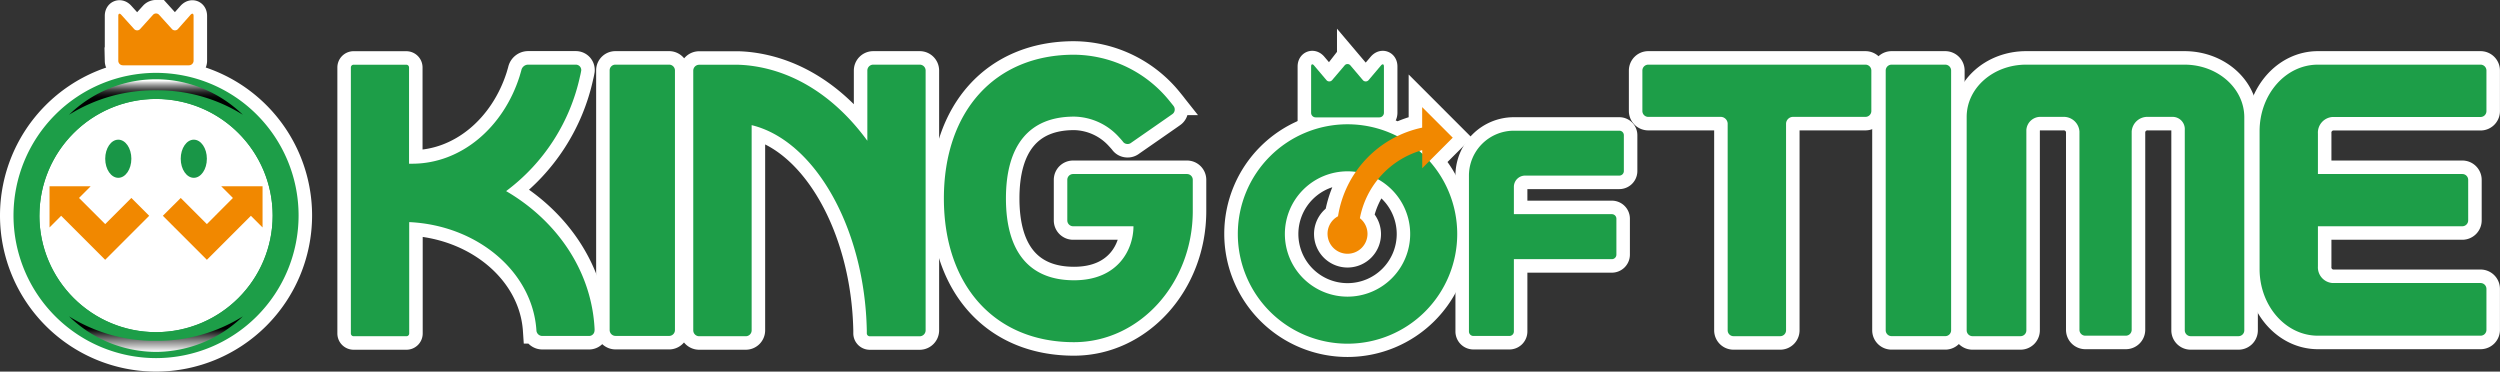
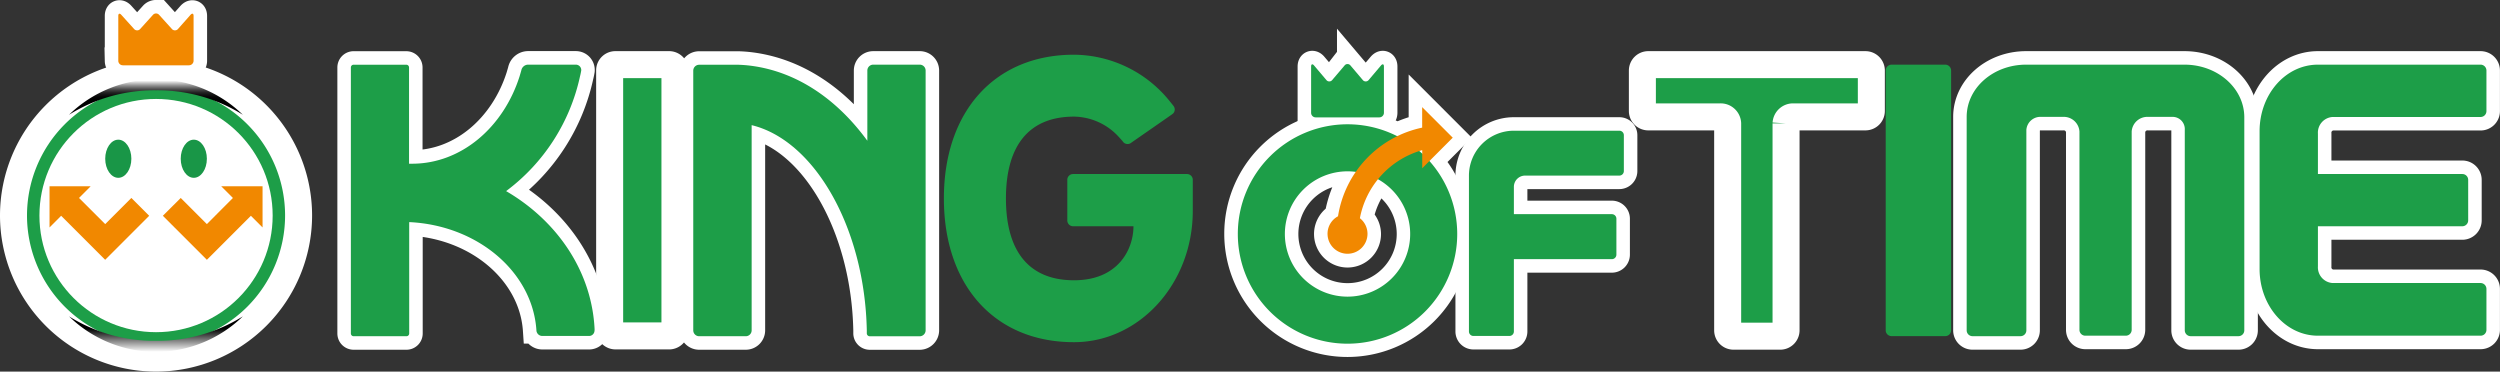
<svg xmlns="http://www.w3.org/2000/svg" viewBox="0 0 462.85 68.8">
  <rect x="0" y="0" width="462.85" height="68.8" fill="#333333" stroke="none" />
  <defs>
    <style>.cls-1{isolation:isolate;}.cls-2,.cls-4{fill:#1d9e48;}.cls-2{stroke:#fff;stroke-miterlimit:10;stroke-width:5px;}.cls-2,.cls-7,.cls-8{mix-blend-mode:screen;}.cls-3{fill:#fff;}.cls-5{fill:#f18800;}.cls-6{fill:#199647;}.cls-7{fill:url(#linear-gradient);}.cls-8{fill:url(#linear-gradient-2);}</style>
    <linearGradient id="linear-gradient" x1="16.93" y1="-124.82" x2="16.93" y2="-118.24" gradientUnits="userSpaceOnUse">
      <stop offset="0.04" stop-color="#fff" />
      <stop offset="0.1" stop-color="#cbcbcb" />
      <stop offset="0.17" stop-color="#969696" />
      <stop offset="0.24" stop-color="#686868" />
      <stop offset="0.3" stop-color="#434343" />
      <stop offset="0.37" stop-color="#252525" />
      <stop offset="0.44" stop-color="#111" />
      <stop offset="0.51" stop-color="#040404" />
      <stop offset="0.57" />
    </linearGradient>
    <linearGradient id="linear-gradient-2" x1="1418.47" y1="-284.53" x2="1418.47" y2="-277.95" gradientTransform="translate(1435.4 -358.87) rotate(180)" gradientUnits="userSpaceOnUse">
      <stop offset="0" stop-color="#fff" />
      <stop offset="0.65" />
    </linearGradient>
  </defs>
  <title>kot-logo-footer</title>
  <g class="cls-1">
    <g id="レイヤー_1" data-name="レイヤー 1">
      <path class="cls-2" d="M112-127.52H102a1.06,1.06,0,0,0-1.09,1v48.12A1.09,1.09,0,0,0,102-77.3H112A1.08,1.08,0,0,0,113-78.38v-48A1.09,1.09,0,0,0,112-127.52Z" transform="translate(11.96 139.49)" />
-       <path class="cls-2" d="M207.81-107.27H186.72a1.07,1.07,0,0,0-1.08,1.08v7.51a1.08,1.08,0,0,0,1.08,1.08h11.17c0,4.18-2.75,10-11,10s-12.61-5.24-12.61-15.15,4.36-15.15,12.61-15.15a11.43,11.43,0,0,1,8.32,3.8s.57.61.74.85a1,1,0,0,0,.71.41,1.05,1.05,0,0,0,.81-.22c.25-.18,7.41-5.14,7.64-5.32a1,1,0,0,0,.41-.7,1.07,1.07,0,0,0-.21-.79c-.18-.24-.65-.81-.65-.81a22.93,22.93,0,0,0-17.79-8.68c-14.62,0-24.08,10.45-24.08,26.61s9.45,26.61,24.08,26.61c12.15,0,22-10.89,22-24.28v-5.82A1.07,1.07,0,0,0,207.81-107.27Z" transform="translate(11.96 139.49)" />
      <path class="cls-2" d="M81.74-104.12a36,36,0,0,0,13.68-21.23s.13-.49.23-1.09a1,1,0,0,0-1-1.09H85.77a1.3,1.3,0,0,0-1.22,1.09l-.32,1.09c-3,9.42-10.78,16.15-19.87,16.16l-.59,0V-127a.51.51,0,0,0-.51-.51H53.47A.51.51,0,0,0,53-127v49.25a.51.51,0,0,0,.51.51h9.78a.51.51,0,0,0,.51-.51V-98.37c12.65.59,22.83,9.22,23.55,20h0s0,0,0,0a1.09,1.09,0,0,0,1.1,1.08h8.65a1,1,0,0,0,1-.89,1.9,1.9,0,0,0,0-.47C97.58-89.31,91.18-98.65,81.74-104.12Z" transform="translate(11.96 139.49)" />
      <path class="cls-2" d="M158.34-127.52H149.7a1.09,1.09,0,0,0-1.08,1.09v13c-5.61-7.69-13-12.74-21.42-13.87-.79-.11-1.59-.17-2.4-.2h-7.32a1.09,1.09,0,0,0-1.09,1.09v48.09a1.09,1.09,0,0,0,1.09,1.08h8.63a1.09,1.09,0,0,0,1.09-1.08v-38c11.64,2.82,20.94,19,21.32,38,0,0,0,.25,0,.54a.55.55,0,0,0,.55.55h9.21a1.11,1.11,0,0,0,1.13-1.08v-48.09A1.09,1.09,0,0,0,158.34-127.52Z" transform="translate(11.96 139.49)" />
      <path class="cls-2" d="M333.39-127.52H293.2a1.09,1.09,0,0,0-1.09,1.09v7.49a1.09,1.09,0,0,0,1.09,1.09h13.32a1.3,1.3,0,0,1,1.38,1.21v38.31A1.08,1.08,0,0,0,309-77.25h8.63a1.08,1.08,0,0,0,1.08-1.08v-38.31a1.3,1.3,0,0,1,1.38-1.21h13.32a1.09,1.09,0,0,0,1.09-1.09v-7.49A1.09,1.09,0,0,0,333.39-127.52Z" transform="translate(11.96 139.49)" />
-       <path class="cls-2" d="M348.19-127.52h-9.94a1.09,1.09,0,0,0-1.09,1.09v48.09a1.08,1.08,0,0,0,1.09,1.08h9.94a1.08,1.08,0,0,0,1.08-1.08v-48.09A1.09,1.09,0,0,0,348.19-127.52Z" transform="translate(11.96 139.49)" />
      <path class="cls-2" d="M392.48-127.52H363.15c-6.08,0-11,4.32-11,9.67h0v39.52a1.08,1.08,0,0,0,1.09,1.08h8.87a1.08,1.08,0,0,0,1.09-1.08v-37.1a2.6,2.6,0,0,1,2.76-2.42h4a2.91,2.91,0,0,1,3.08,2.7v36.72a1.08,1.08,0,0,0,1.08,1.09h7.5a1.09,1.09,0,0,0,1.09-1.09v-36.72a2.91,2.91,0,0,1,3.08-2.7h4.39a2.26,2.26,0,0,1,2.36,2.42v37.1a1.08,1.08,0,0,0,1.09,1.08h8.84a1.08,1.08,0,0,0,1.09-1.08v-39.52C403.5-123.2,398.57-127.52,392.48-127.52Z" transform="translate(11.96 139.49)" />
      <path class="cls-2" d="M419.88-117.83h27.41a1.09,1.09,0,0,0,1.09-1.09v-7.51a1.09,1.09,0,0,0-1.09-1.09H417.18c-6,0-10.8,5.52-10.8,12.32v25.51c0,6.82,4.84,12.35,10.8,12.35h30.11a1.08,1.08,0,0,0,1.09-1.09V-86a1.09,1.09,0,0,0-1.09-1.09H419.88a2.91,2.91,0,0,1-2.7-3.08V-97.6h26.73A1.09,1.09,0,0,0,445-98.69v-7.49a1.08,1.08,0,0,0-1.08-1.09H417.18v-7.49A2.9,2.9,0,0,1,419.88-117.83Z" transform="translate(11.96 139.49)" />
      <path class="cls-2" d="M287.84-115.29H268.28A8.32,8.32,0,0,0,260-107v28.88a.83.83,0,0,0,.84.83h6.65a.83.83,0,0,0,.83-.83V-91.51h18.14a.84.84,0,0,0,.84-.83V-99a.84.84,0,0,0-.84-.84H268.32v-5.06a2.08,2.08,0,0,1,2.07-2.08h17.45a.84.84,0,0,0,.84-.84v-6.65A.83.83,0,0,0,287.84-115.29Z" transform="translate(11.96 139.49)" />
      <path class="cls-2" d="M231.63-117.76h11.78a.85.85,0,0,0,.85-.84v-8.57c0-.46-.24-.55-.55-.19l-2.27,2.68a.7.7,0,0,1-1.1,0l-2.27-2.68a.69.69,0,0,0-1.1,0l-2.28,2.68a.69.69,0,0,1-1.09,0l-2.27-2.68c-.3-.36-.55-.27-.55.19v8.57A.84.84,0,0,0,231.63-117.76Z" transform="translate(11.96 139.49)" />
      <path class="cls-2" d="M257-114l-5.66-5.66v3.8a20.23,20.23,0,0,0-4.58,1.58,20.2,20.2,0,0,0-9.25-2.24,20.31,20.31,0,0,0-20.31,20.31,20.31,20.31,0,0,0,20.31,20.31,20.31,20.31,0,0,0,20.31-20.31,20.21,20.21,0,0,0-5.14-13.47ZM237.52-84.57a11.6,11.6,0,0,1-11.6-11.6,11.6,11.6,0,0,1,11.6-11.6,11.64,11.64,0,0,1,1.55.12,20,20,0,0,0-3.31,8.25,3.67,3.67,0,0,0-1.94,3.24,3.7,3.7,0,0,0,3.7,3.7,3.7,3.7,0,0,0,3.7-3.7,3.68,3.68,0,0,0-1.41-2.88,16.1,16.1,0,0,1,3.38-7.24,11.6,11.6,0,0,1,5.94,10.12A11.6,11.6,0,0,1,237.52-84.57ZM251.35-111l-.52-.47.52-.16Z" transform="translate(11.96 139.49)" />
      <path class="cls-2" d="M10.82-127.39H23a.86.86,0,0,0,.88-.82v-8.33c0-.45-.25-.54-.57-.19L21-134.13a.75.75,0,0,1-1.14,0l-2.36-2.61a.76.76,0,0,0-1.14,0L14-134.13a.75.75,0,0,1-1.14,0l-2.36-2.61c-.31-.35-.56-.25-.56.19v8.33A.85.85,0,0,0,10.82-127.39Z" transform="translate(11.96 139.49)" />
      <path class="cls-2" d="M16.93-126A26.42,26.42,0,0,0-9.46-99.58,26.42,26.42,0,0,0,16.93-73.19,26.42,26.42,0,0,0,43.32-99.58,26.41,26.41,0,0,0,16.93-126Z" transform="translate(11.96 139.49)" />
    </g>
    <g id="レイヤー_2" data-name="レイヤー 2">
      <circle class="cls-3" cx="28.89" cy="39.91" r="21.59" />
-       <path class="cls-4" d="M112-127.52H102a1.06,1.06,0,0,0-1.09,1v48.12A1.09,1.09,0,0,0,102-77.3H112A1.08,1.08,0,0,0,113-78.38v-48A1.09,1.09,0,0,0,112-127.52Z" transform="translate(11.96 139.49)" />
      <path class="cls-4" d="M207.81-107.27H186.72a1.07,1.07,0,0,0-1.08,1.08v7.51a1.08,1.08,0,0,0,1.08,1.08h11.17c0,4.18-2.75,10-11,10s-12.61-5.24-12.61-15.15,4.36-15.15,12.61-15.15a11.43,11.43,0,0,1,8.32,3.8s.57.61.74.85a1,1,0,0,0,.71.41,1.05,1.05,0,0,0,.81-.22c.25-.18,7.41-5.14,7.64-5.32a1,1,0,0,0,.41-.7,1.07,1.07,0,0,0-.21-.79c-.18-.24-.65-.81-.65-.81a22.93,22.93,0,0,0-17.79-8.68c-14.62,0-24.08,10.45-24.08,26.61s9.45,26.61,24.08,26.61c12.15,0,22-10.89,22-24.28v-5.82A1.07,1.07,0,0,0,207.81-107.27Z" transform="translate(11.96 139.49)" />
      <path class="cls-4" d="M98.12-78.61c-.54-10.69-6.94-20-16.38-25.5a36,36,0,0,0,13.68-21.23s.13-.49.23-1.09a1,1,0,0,0-1-1.09H85.77a1.3,1.3,0,0,0-1.22,1.09l-.32,1.09c-3,9.42-10.78,16.15-19.87,16.16l-.59,0V-127a.51.51,0,0,0-.51-.51H53.47A.51.51,0,0,0,53-127v49.25a.51.51,0,0,0,.51.51h9.78a.51.51,0,0,0,.51-.51V-98.37c12.65.59,22.83,9.22,23.55,20h0s0,0,0,0a1.09,1.09,0,0,0,1.1,1.08h8.65a1,1,0,0,0,1-.89A1.9,1.9,0,0,0,98.12-78.61Z" transform="translate(11.96 139.49)" />
      <path class="cls-4" d="M158.34-127.52H149.7a1.09,1.09,0,0,0-1.08,1.09v13c-5.61-7.69-13-12.74-21.42-13.87-.79-.11-1.59-.17-2.4-.2h-7.32a1.09,1.09,0,0,0-1.09,1.09v48.09a1.09,1.09,0,0,0,1.09,1.08h8.63a1.09,1.09,0,0,0,1.09-1.08v-38c11.64,2.82,20.94,19,21.32,38,0,0,0,.25,0,.54a.55.55,0,0,0,.55.55h9.21a1.11,1.11,0,0,0,1.13-1.08v-48.09A1.09,1.09,0,0,0,158.34-127.52Z" transform="translate(11.96 139.49)" />
-       <path class="cls-4" d="M333.39-127.52H293.2a1.09,1.09,0,0,0-1.09,1.09v7.49a1.09,1.09,0,0,0,1.09,1.09h13.32a1.3,1.3,0,0,1,1.38,1.21v38.31A1.08,1.08,0,0,0,309-77.25h8.63a1.08,1.08,0,0,0,1.08-1.08v-38.31a1.3,1.3,0,0,1,1.38-1.21h13.32a1.09,1.09,0,0,0,1.09-1.09v-7.49A1.09,1.09,0,0,0,333.39-127.52Z" transform="translate(11.96 139.49)" />
      <path class="cls-4" d="M348.19-127.52h-9.94a1.09,1.09,0,0,0-1.09,1.09v48.09a1.08,1.08,0,0,0,1.09,1.08h9.94a1.08,1.08,0,0,0,1.08-1.08v-48.09A1.09,1.09,0,0,0,348.19-127.52Z" transform="translate(11.96 139.49)" />
      <path class="cls-4" d="M392.48-127.52H363.15c-6.08,0-11,4.32-11,9.67h0v39.52a1.08,1.08,0,0,0,1.09,1.08h8.87a1.08,1.08,0,0,0,1.09-1.08v-37.1a2.6,2.6,0,0,1,2.75-2.42h4a2.91,2.91,0,0,1,3.08,2.7v36.72a1.08,1.08,0,0,0,1.08,1.09h7.5a1.09,1.09,0,0,0,1.09-1.09v-36.72a2.91,2.91,0,0,1,3.08-2.7h4.39a2.26,2.26,0,0,1,2.36,2.42v37.1a1.09,1.09,0,0,0,1.09,1.08h8.84a1.08,1.08,0,0,0,1.09-1.08v-39.52C403.5-123.2,398.57-127.52,392.48-127.52Z" transform="translate(11.96 139.49)" />
      <path class="cls-4" d="M447.29-127.52H417.18c-6,0-10.8,5.52-10.8,12.32v25.51c0,6.82,4.83,12.35,10.8,12.35h30.11a1.08,1.08,0,0,0,1.09-1.09V-86a1.09,1.09,0,0,0-1.09-1.09H419.88a2.91,2.91,0,0,1-2.7-3.08V-97.6h26.73A1.09,1.09,0,0,0,445-98.69v-7.49a1.08,1.08,0,0,0-1.08-1.09H417.18v-7.49a2.9,2.9,0,0,1,2.7-3.07h27.41a1.09,1.09,0,0,0,1.09-1.09v-7.51A1.09,1.09,0,0,0,447.29-127.52Z" transform="translate(11.96 139.49)" />
      <path class="cls-4" d="M287.84-115.29H268.28A8.32,8.32,0,0,0,260-107v28.88a.83.83,0,0,0,.84.83h6.65a.83.83,0,0,0,.83-.83V-91.51h18.14a.84.84,0,0,0,.84-.83V-99a.84.84,0,0,0-.84-.84H268.32v-5.06a2.08,2.08,0,0,1,2.07-2.08h17.45a.84.84,0,0,0,.84-.84v-6.65A.83.83,0,0,0,287.84-115.29Z" transform="translate(11.96 139.49)" />
      <path class="cls-4" d="M231.63-117.76h11.78a.85.85,0,0,0,.85-.84v-8.57c0-.46-.24-.55-.55-.19l-2.27,2.68a.7.7,0,0,1-1.1,0l-2.27-2.68a.69.69,0,0,0-1.1,0l-2.28,2.68a.69.69,0,0,1-1.09,0l-2.27-2.68c-.3-.36-.55-.27-.55.19v8.57A.84.84,0,0,0,231.63-117.76Z" transform="translate(11.96 139.49)" />
      <path class="cls-4" d="M237.52-116.48a20.31,20.31,0,0,0-20.31,20.31,20.31,20.31,0,0,0,20.31,20.31,20.31,20.31,0,0,0,20.31-20.31A20.31,20.31,0,0,0,237.52-116.48Zm0,31.91a11.6,11.6,0,0,1-11.6-11.6,11.6,11.6,0,0,1,11.6-11.6,11.6,11.6,0,0,1,11.6,11.6A11.6,11.6,0,0,1,237.52-84.57Z" transform="translate(11.96 139.49)" />
      <path class="cls-5" d="M257-114l-5.66-5.66v3.8a19.94,19.94,0,0,0-15.58,16.41,3.67,3.67,0,0,0-1.94,3.24,3.7,3.7,0,0,0,3.7,3.7,3.7,3.7,0,0,0,3.7-3.7,3.68,3.68,0,0,0-1.41-2.88,16.22,16.22,0,0,1,11.54-12.6v3.35Z" transform="translate(11.96 139.49)" />
      <path class="cls-5" d="M21-134.13a.75.75,0,0,1-1.14,0l-2.36-2.61a.76.76,0,0,0-1.14,0L14-134.13a.75.75,0,0,1-1.14,0l-2.36-2.61c-.31-.35-.56-.25-.56.19v8.33a.85.85,0,0,0,.88.82H23a.86.86,0,0,0,.88-.82v-8.33c0-.45-.25-.54-.57-.19Z" transform="translate(11.96 139.49)" />
-       <path class="cls-4" d="M-9.46-99.58A26.42,26.42,0,0,0,16.93-73.19,26.42,26.42,0,0,0,43.32-99.58,26.41,26.41,0,0,0,16.93-126,26.42,26.42,0,0,0-9.46-99.58Zm4.8,0a21.62,21.62,0,0,1,21.59-21.59A21.62,21.62,0,0,1,38.52-99.58,21.62,21.62,0,0,1,16.93-78,21.62,21.62,0,0,1-4.67-99.58Z" transform="translate(11.96 139.49)" />
      <ellipse class="cls-6" cx="35.88" cy="29.39" rx="2.42" ry="3.53" />
      <ellipse class="cls-6" cx="21.9" cy="29.39" rx="2.42" ry="3.53" />
      <path class="cls-5" d="M7.52-98l-4.85-4.84L4.82-105H-2.79v7.62l2.15-2.16,8.15,8.15,8.15-8.15-3.3-3.3Z" transform="translate(11.96 139.49)" />
      <path class="cls-5" d="M36.65-105H29l2.16,2.16L26.34-98l-4.84-4.84-3.31,3.3,8.15,8.15,8.15-8.15,2.16,2.16Z" transform="translate(11.96 139.49)" />
      <path class="cls-7" d="M33-118.24a23.21,23.21,0,0,0-16.11-6.58A23.21,23.21,0,0,0,.82-118.24a29.72,29.72,0,0,1,16.11-4.53A29.72,29.72,0,0,1,33-118.24Z" transform="translate(11.96 139.49)" />
      <path class="cls-8" d="M.82-80.92a23.22,23.22,0,0,0,16.11,6.58A23.22,23.22,0,0,0,33-80.92a29.72,29.72,0,0,1-16.11,4.53A29.72,29.72,0,0,1,.82-80.92Z" transform="translate(11.96 139.49)" />
    </g>
  </g>
</svg>